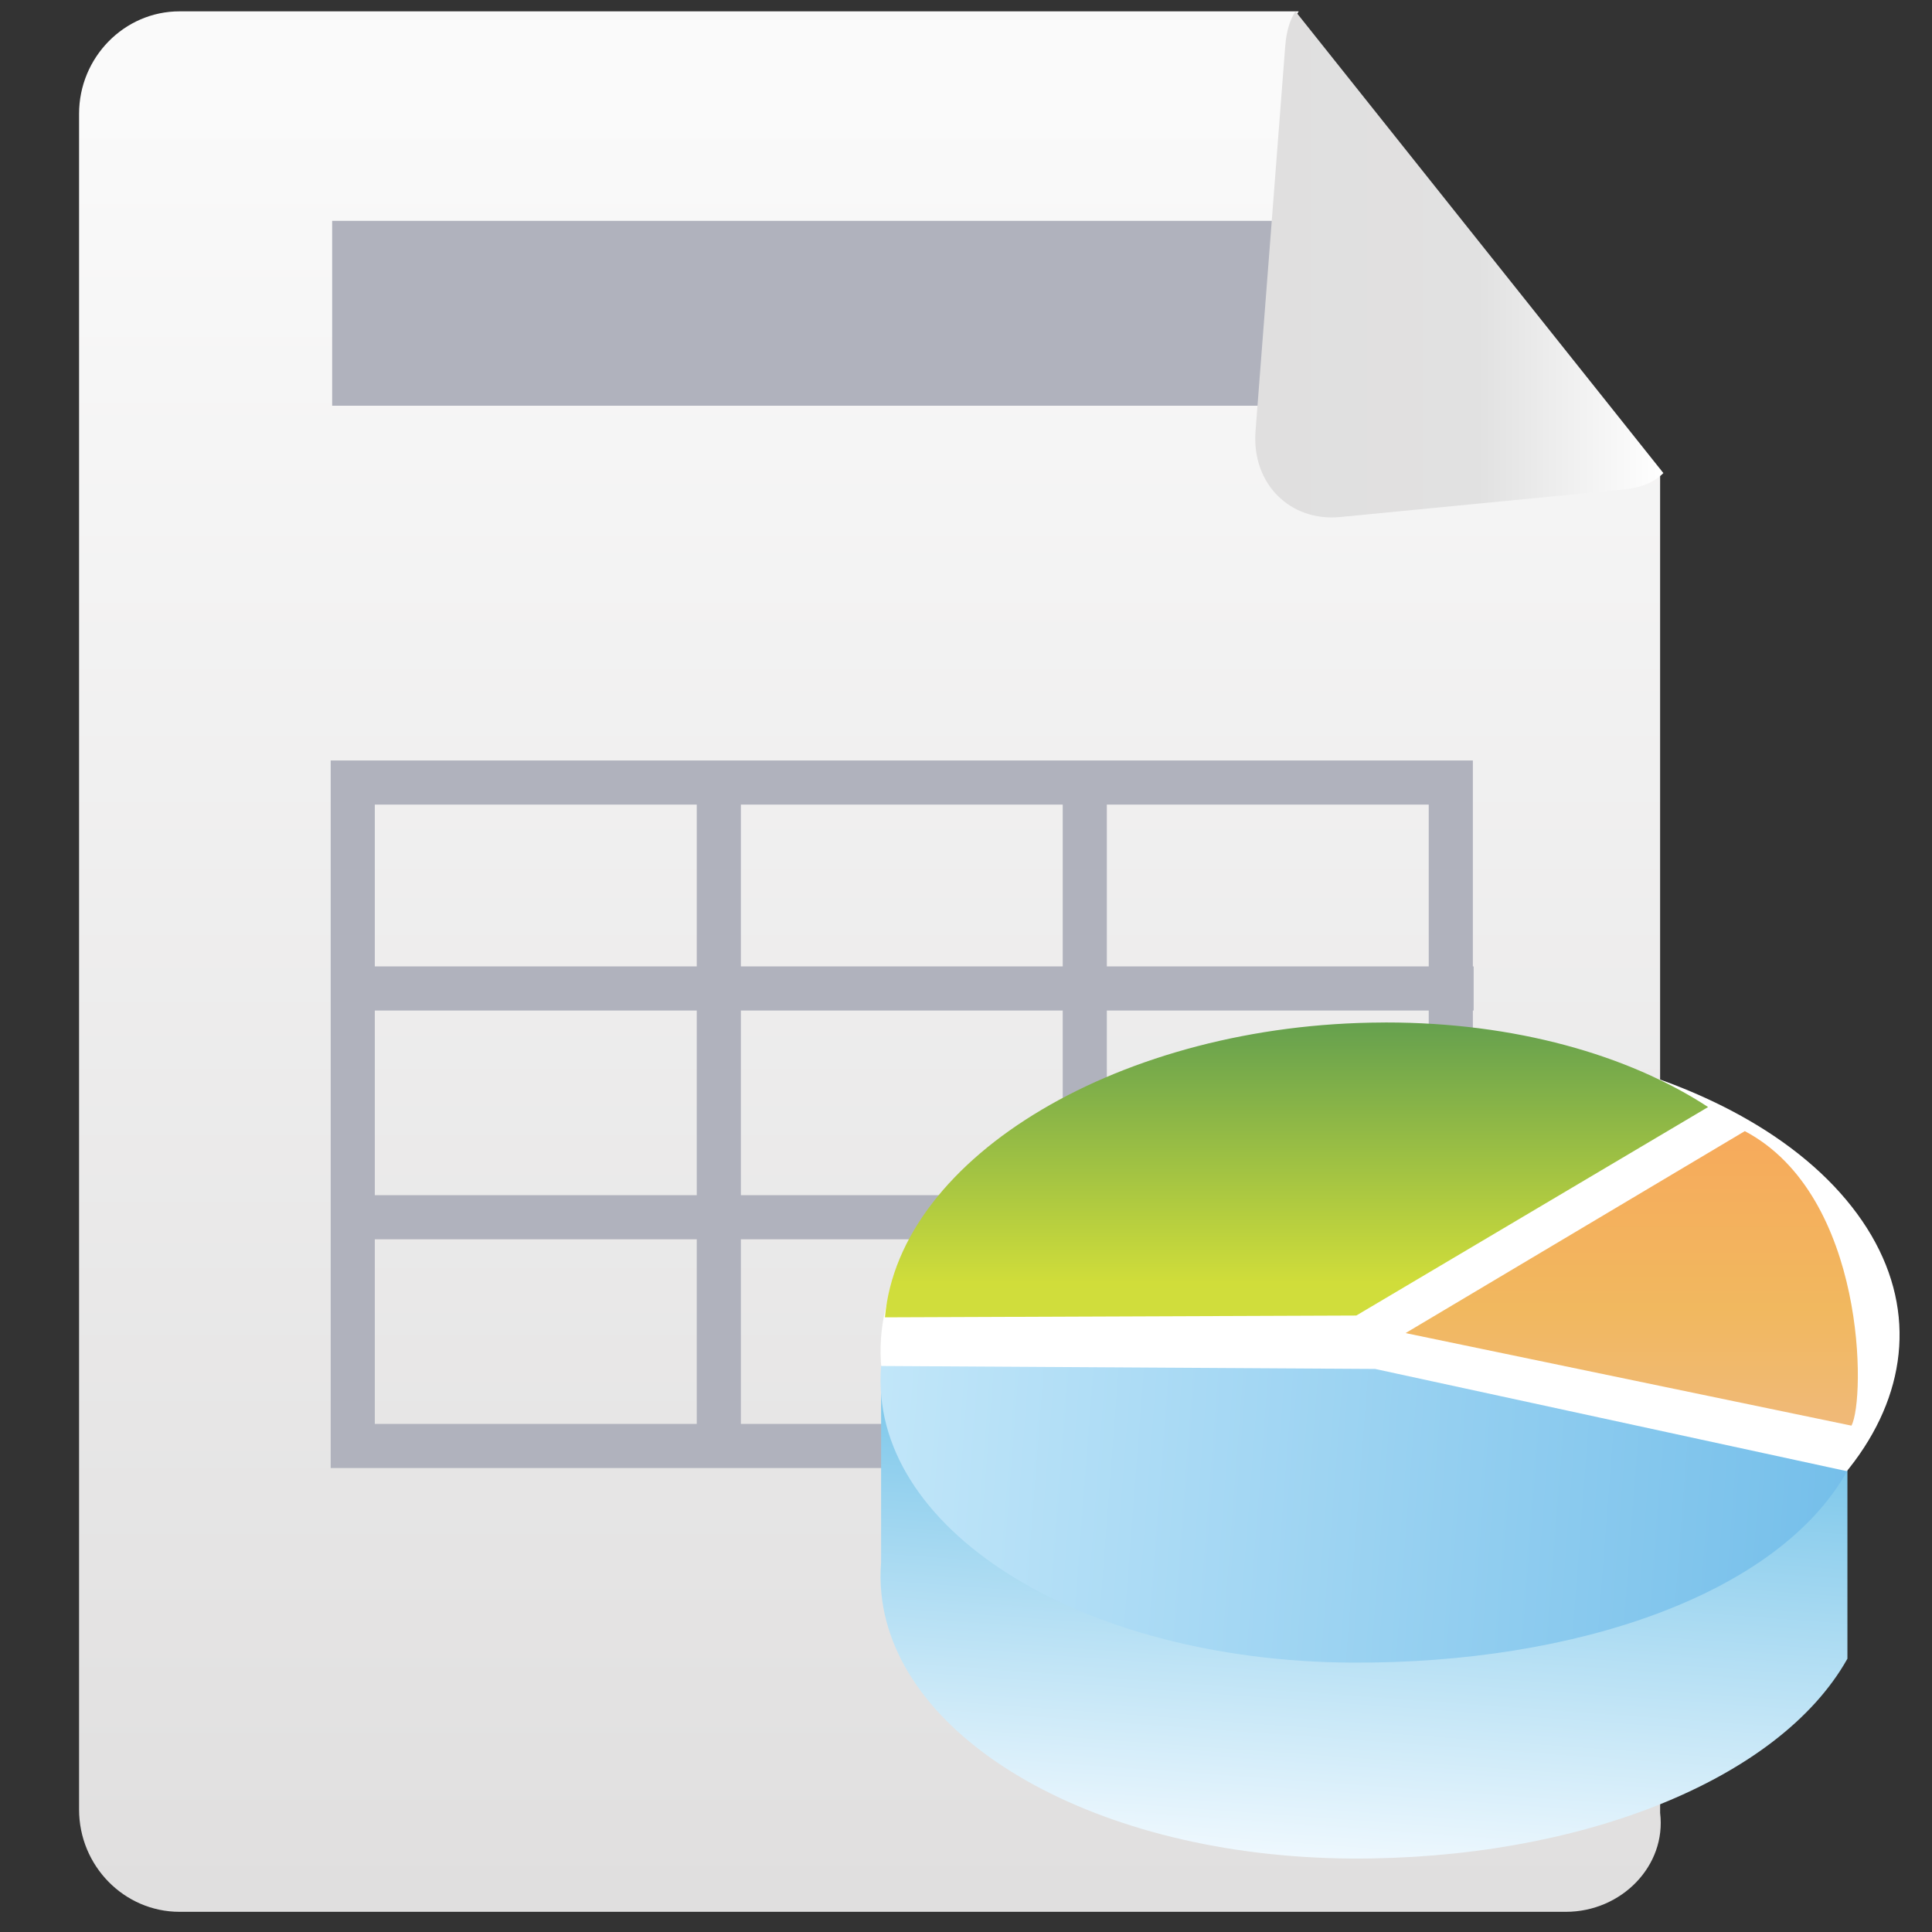
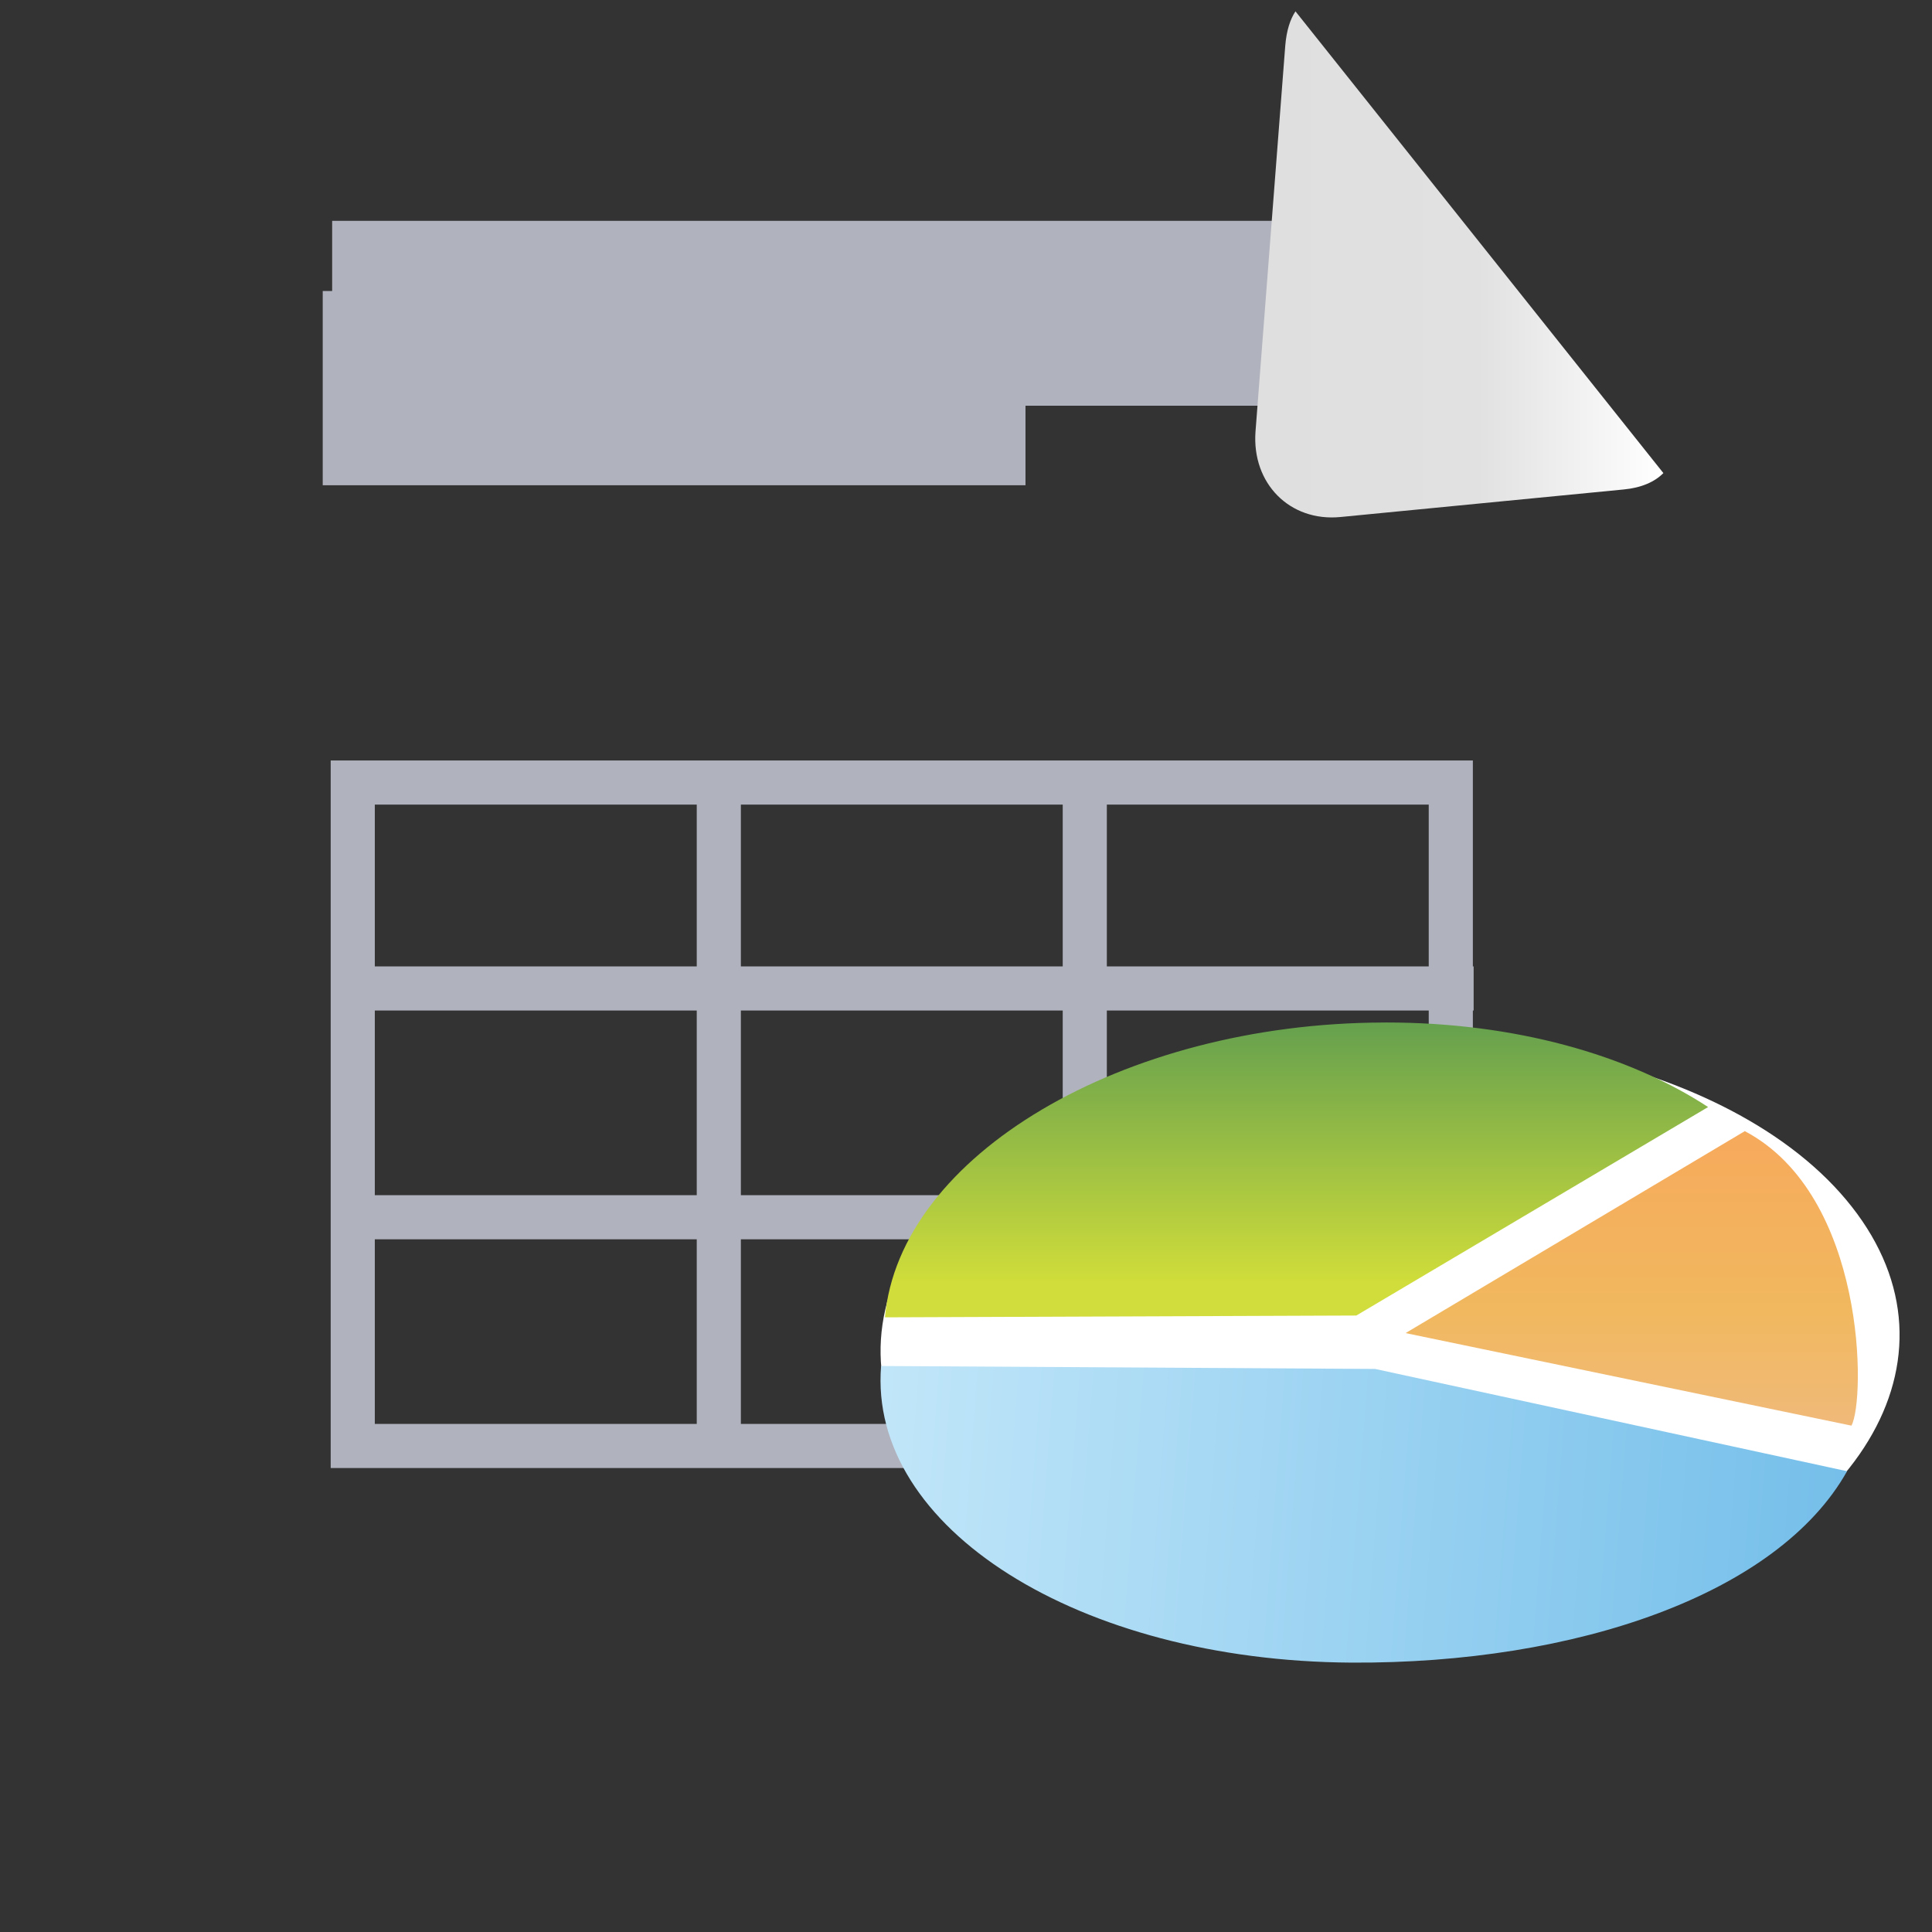
<svg xmlns="http://www.w3.org/2000/svg" version="1.1" width="30" height="30" id="svg2" xml:space="preserve">
  <rect width="100%" height="100%" fill="#333333" stroke="none" />
  <defs id="defs6">
    <clipPath id="clipPath26">
      <path d="m 4.793,47.398 c -1.256,0 -2.278,-1.047 -2.278,-2.322 l 0,0 0,-38.44 c 0,-1.277 1.022,-2.319 2.278,-2.319 l 0,0 31.426,0 c 1.258,0 2.283,1.042 2.136,2.243 l 0,0 0,30.467 C 38.309,36.909 38.01,36.774 37.6,36.735 l 0,0 -6.42,-0.613 c -1.146,-0.109 -2.01,0.748 -1.922,1.906 l 0,0 0.673,8.596 c 0.03,0.35 0.114,0.602 0.232,0.774 l 0,0 -25.37,0 z" id="path28" />
    </clipPath>
    <linearGradient x1="0" y1="0" x2="1" y2="0" id="linearGradient34" gradientUnits="userSpaceOnUse" gradientTransform="matrix(-1.9e-6,43.08,43.08,1.9e-6,20.442,4.317)" spreadMethod="pad">
      <stop id="stop36" style="stop-color:#e0dfdf;stop-opacity:1" offset="0" />
      <stop id="stop38" style="stop-color:#fafafa;stop-opacity:1" offset="0.957" />
      <stop id="stop40" style="stop-color:#fafafa;stop-opacity:1" offset="1" />
    </linearGradient>
    <clipPath id="clipPath48">
      <path d="M 0,50 50,50 50,0 0,0 0,50 z" id="path50" />
    </clipPath>
    <clipPath id="clipPath74">
-       <path d="m 20.696,12.249 c -0.019,-0.244 -0.018,-0.484 0.007,-0.722 l 0,0 C 21.039,8.192 25.588,5.561 31.354,5.525 l 0,0 c 5.11,-0.029 9.686,1.749 11.247,4.53 l 0,0 0,4.44 -21.905,2.195 0,-4.441 z" id="path76" />
-     </clipPath>
+       </clipPath>
    <linearGradient x1="0" y1="0" x2="1" y2="0" id="linearGradient82" gradientUnits="userSpaceOnUse" gradientTransform="matrix(1.503,20.757,20.757,-1.503,31.079,5.504)" spreadMethod="pad">
      <stop id="stop84" style="stop-color:#eef8fe;stop-opacity:1" offset="0" />
      <stop id="stop86" style="stop-color:#0091d4;stop-opacity:1" offset="1" />
    </linearGradient>
    <clipPath id="clipPath94">
      <path d="M 0,50 50,50 50,0 0,0 0,50 z" id="path96" />
    </clipPath>
    <clipPath id="clipPath106">
      <path d="M 32.065,24.476 C 26.174,24.455 21.11,21.456 20.783,17.793 l 0,0 10.685,0.041 7.975,4.726 c -1.81,1.184 -4.385,1.917 -7.298,1.917 l 0,0 c -0.027,0 -0.053,0 -0.08,-0.001" id="path108" />
    </clipPath>
    <linearGradient x1="0" y1="0" x2="1" y2="0" id="linearGradient114" gradientUnits="userSpaceOnUse" gradientTransform="matrix(1.066,13.284,19.03,0.085,29.394,11.185)" spreadMethod="pad">
      <stop id="stop116" style="stop-color:#d4e056;stop-opacity:1" offset="0" />
      <stop id="stop118" style="stop-color:#d0dd3a;stop-opacity:1" offset="0.558" />
      <stop id="stop120" style="stop-color:#65a04e;stop-opacity:1" offset="1" />
    </linearGradient>
    <clipPath id="clipPath128">
      <path d="m 32.585,17.436 10.107,-2.098 c 0.318,0.579 0.348,5.213 -2.417,6.676 l 0,0 -7.69,-4.578 z" id="path130" />
    </clipPath>
    <linearGradient x1="0" y1="0" x2="1" y2="0" id="linearGradient136" gradientUnits="userSpaceOnUse" gradientTransform="matrix(1.095,13.649,19.553,0.087,37.194,10.355)" spreadMethod="pad">
      <stop id="stop138" style="stop-color:#eebcaa;stop-opacity:1" offset="0" />
      <stop id="stop140" style="stop-color:#f1b85f;stop-opacity:1" offset="0.558" />
      <stop id="stop142" style="stop-color:#f9a35a;stop-opacity:1" offset="1" />
    </linearGradient>
    <clipPath id="clipPath150">
      <path d="m 31.354,9.966 c 5.11,-0.029 9.679,1.559 11.239,4.339 l 0,0 -10.698,2.318 -11.199,0.067 c -0.298,-3.67 4.482,-6.685 10.658,-6.724" id="path152" />
    </clipPath>
    <linearGradient x1="0" y1="0" x2="1" y2="0" id="linearGradient158" gradientUnits="userSpaceOnUse" gradientTransform="matrix(22.059,-0.15,-1.065,-14.718,20.456,13.371)" spreadMethod="pad">
      <stop id="stop160" style="stop-color:#c1e6f9;stop-opacity:1" offset="0" />
      <stop id="stop162" style="stop-color:#75bfea;stop-opacity:1" offset="1" />
    </linearGradient>
    <clipPath id="clipPath170">
      <path d="M 0,50 50,50 50,0 0,0 0,50 z" id="path172" />
    </clipPath>
    <clipPath id="clipPath180">
      <path d="m 29.857,46.612 -0.674,-8.74 c -0.086,-1.177 0.778,-2.048 1.924,-1.937 l 0,0 6.418,0.624 c 0.41,0.038 0.711,0.176 0.904,0.372 l 0,0 -8.34,10.467 c -0.117,-0.176 -0.204,-0.431 -0.232,-0.786" id="path182" />
    </clipPath>
    <linearGradient x1="0" y1="0" x2="1" y2="0" id="linearGradient188" gradientUnits="userSpaceOnUse" gradientTransform="matrix(9.251,0,0,-9.251,29.178,41.662)" spreadMethod="pad">
      <stop id="stop190" style="stop-color:#e0dfdf;stop-opacity:1" offset="0" />
      <stop id="stop192" style="stop-color:#e1e1e1;stop-opacity:1" offset="0.547" />
      <stop id="stop194" style="stop-color:#ffffff;stop-opacity:1" offset="1" />
    </linearGradient>
  </defs>
  <g transform="matrix(1.25,0,0,-1.25,0,30)" id="g10">
    <g transform="matrix(0.548,0,0,0.548,4.163,19.179)" id="g12">
      <path d="M 0,0 15.378,0 0,0 z" id="path14" style="fill:#b0b2bd;fill-opacity:1;fill-rule:nonzero;stroke:none" />
    </g>
    <path d="m 4.163,19.023 8.424,0 0,0.313 -8.424,0 0,-0.313 z" id="path16" style="fill:#b0b2bd;fill-opacity:1;fill-rule:nonzero;stroke:none" />
    <path d="m 12.587,18.126 -8.424,0 0,2.105 8.424,0 0,-2.105 z" id="path18" style="fill:#b0b2bd;fill-opacity:1;fill-rule:nonzero;stroke:none" />
    <path d="m 4.318,18.28 8.113,0 0,1.794 -8.113,0 0,-1.794 z m 8.421,-0.308 -8.73,0 0,2.413 8.73,0 0,-2.413 z" id="path20" style="fill:#b0b2bd;fill-opacity:1;fill-rule:nonzero;stroke:none" />
    <g transform="matrix(0.548,0,0,0.548,-0.396,-2.115)" id="g22">
      <g clip-path="url(#clipPath26)" id="g24">
        <g id="g30">
          <g id="g32">
-             <path d="m 4.793,47.398 c -1.256,0 -2.278,-1.047 -2.278,-2.322 l 0,0 0,-38.44 c 0,-1.277 1.022,-2.319 2.278,-2.319 l 0,0 31.426,0 c 1.258,0 2.283,1.042 2.136,2.243 l 0,0 0,30.467 C 38.309,36.909 38.01,36.774 37.6,36.735 l 0,0 -6.42,-0.613 c -1.146,-0.109 -2.01,0.748 -1.922,1.906 l 0,0 0.673,8.596 c 0.03,0.35 0.114,0.602 0.232,0.774 l 0,0 -25.37,0 z" id="path42" style="fill:url(#linearGradient34);stroke:none" />
-           </g>
+             </g>
        </g>
      </g>
    </g>
    <g transform="matrix(0.548,0,0,0.548,-0.396,-2.115)" id="g44">
      <g clip-path="url(#clipPath48)" id="g46">
        <path d="m 33.61,14.877 -24.891,0 0,15.039 24.891,0 0,-15.039 z" id="path52" style="fill:none;stroke:#b0b2bd;stroke-width:1;stroke-linecap:butt;stroke-linejoin:miter;stroke-miterlimit:4;stroke-opacity:1;stroke-dasharray:none" />
        <g transform="translate(8.72,25.248)" id="g54">
          <path d="M 0,0 25.408,0" id="path56" style="fill:none;stroke:#b0b2bd;stroke-width:1;stroke-linecap:butt;stroke-linejoin:miter;stroke-miterlimit:4;stroke-opacity:1;stroke-dasharray:none" />
        </g>
        <g transform="translate(8.72,20.062)" id="g58">
          <path d="M 0,0 25.408,0" id="path60" style="fill:none;stroke:#b0b2bd;stroke-width:1;stroke-linecap:butt;stroke-linejoin:miter;stroke-miterlimit:4;stroke-opacity:1;stroke-dasharray:none" />
        </g>
        <g transform="translate(17.017,14.877)" id="g62">
          <path d="M 0,0 0,15.038" id="path64" style="fill:none;stroke:#b0b2bd;stroke-width:1;stroke-linecap:butt;stroke-linejoin:miter;stroke-miterlimit:4;stroke-opacity:1;stroke-dasharray:none" />
        </g>
        <g transform="translate(25.313,14.877)" id="g66">
          <path d="M 0,0 0,15.038" id="path68" style="fill:none;stroke:#b0b2bd;stroke-width:1;stroke-linecap:butt;stroke-linejoin:miter;stroke-miterlimit:4;stroke-opacity:1;stroke-dasharray:none" />
        </g>
      </g>
    </g>
    <g transform="matrix(0.548,0,0,0.548,-0.396,-2.115)" id="g70">
      <g clip-path="url(#clipPath74)" id="g72">
        <g id="g78">
          <g id="g80">
            <path d="m 20.696,12.249 c -0.019,-0.244 -0.018,-0.484 0.007,-0.722 l 0,0 C 21.039,8.192 25.588,5.561 31.354,5.525 l 0,0 c 5.11,-0.029 9.686,1.749 11.247,4.53 l 0,0 0,4.44 -21.905,2.195 0,-4.441 z" id="path88" style="fill:url(#linearGradient82);stroke:none" />
          </g>
        </g>
      </g>
    </g>
    <g transform="matrix(0.548,0,0,0.548,-0.396,-2.115)" id="g90">
      <g clip-path="url(#clipPath94)" id="g92">
        <g transform="translate(42.821,20.141)" id="g98">
          <path d="m 0,0 c 2.545,-3.469 -0.132,-7.592 -5.979,-9.21 -5.848,-1.618 -12.651,-0.117 -15.196,3.353 -2.545,3.467 0.132,7.592 5.98,9.21 C -9.348,4.971 -2.546,3.471 0,0" id="path100" style="fill:#ffffff;fill-opacity:1;fill-rule:nonzero;stroke:none" />
        </g>
      </g>
    </g>
    <g transform="matrix(0.548,0,0,0.548,-0.396,-2.115)" id="g102">
      <g clip-path="url(#clipPath106)" id="g104">
        <g id="g110">
          <g id="g112">
            <path d="M 32.065,24.476 C 26.174,24.455 21.11,21.456 20.783,17.793 l 0,0 10.685,0.041 7.975,4.726 c -1.81,1.184 -4.385,1.917 -7.298,1.917 l 0,0 c -0.027,0 -0.053,0 -0.08,-0.001" id="path122" style="fill:url(#linearGradient114);stroke:none" />
          </g>
        </g>
      </g>
    </g>
    <g transform="matrix(0.548,0,0,0.548,-0.396,-2.115)" id="g124">
      <g clip-path="url(#clipPath128)" id="g126">
        <g id="g132">
          <g id="g134">
            <path d="m 32.585,17.436 10.107,-2.098 c 0.318,0.579 0.348,5.213 -2.417,6.676 l 0,0 -7.69,-4.578 z" id="path144" style="fill:url(#linearGradient136);stroke:none" />
          </g>
        </g>
      </g>
    </g>
    <g transform="matrix(0.548,0,0,0.548,-0.396,-2.115)" id="g146">
      <g clip-path="url(#clipPath150)" id="g148">
        <g id="g154">
          <g id="g156">
            <path d="m 31.354,9.966 c 5.11,-0.029 9.679,1.559 11.239,4.339 l 0,0 -10.698,2.318 -11.199,0.067 c -0.298,-3.67 4.482,-6.685 10.658,-6.724" id="path164" style="fill:url(#linearGradient158);stroke:none" />
          </g>
        </g>
      </g>
    </g>
    <g transform="matrix(0.548,0,0,0.548,-0.396,-2.115)" id="g166">
      <g clip-path="url(#clipPath170)" id="g168">
        <path d="m 31.899,38.458 -23.647,0 0,4.191 23.647,0 0,-4.191 z" id="path174" style="fill:#b0b2bd;fill-opacity:1;fill-rule:nonzero;stroke:none" />
      </g>
    </g>
    <g transform="matrix(0.548,0,0,0.548,-0.396,-2.115)" id="g176">
      <g clip-path="url(#clipPath180)" id="g178">
        <g id="g184">
          <g id="g186">
            <path d="m 29.857,46.612 -0.674,-8.74 c -0.086,-1.177 0.778,-2.048 1.924,-1.937 l 0,0 6.418,0.624 c 0.41,0.038 0.711,0.176 0.904,0.372 l 0,0 -8.34,10.467 c -0.117,-0.176 -0.204,-0.431 -0.232,-0.786" id="path196" style="fill:url(#linearGradient188);stroke:none" />
          </g>
        </g>
      </g>
    </g>
  </g>
</svg>